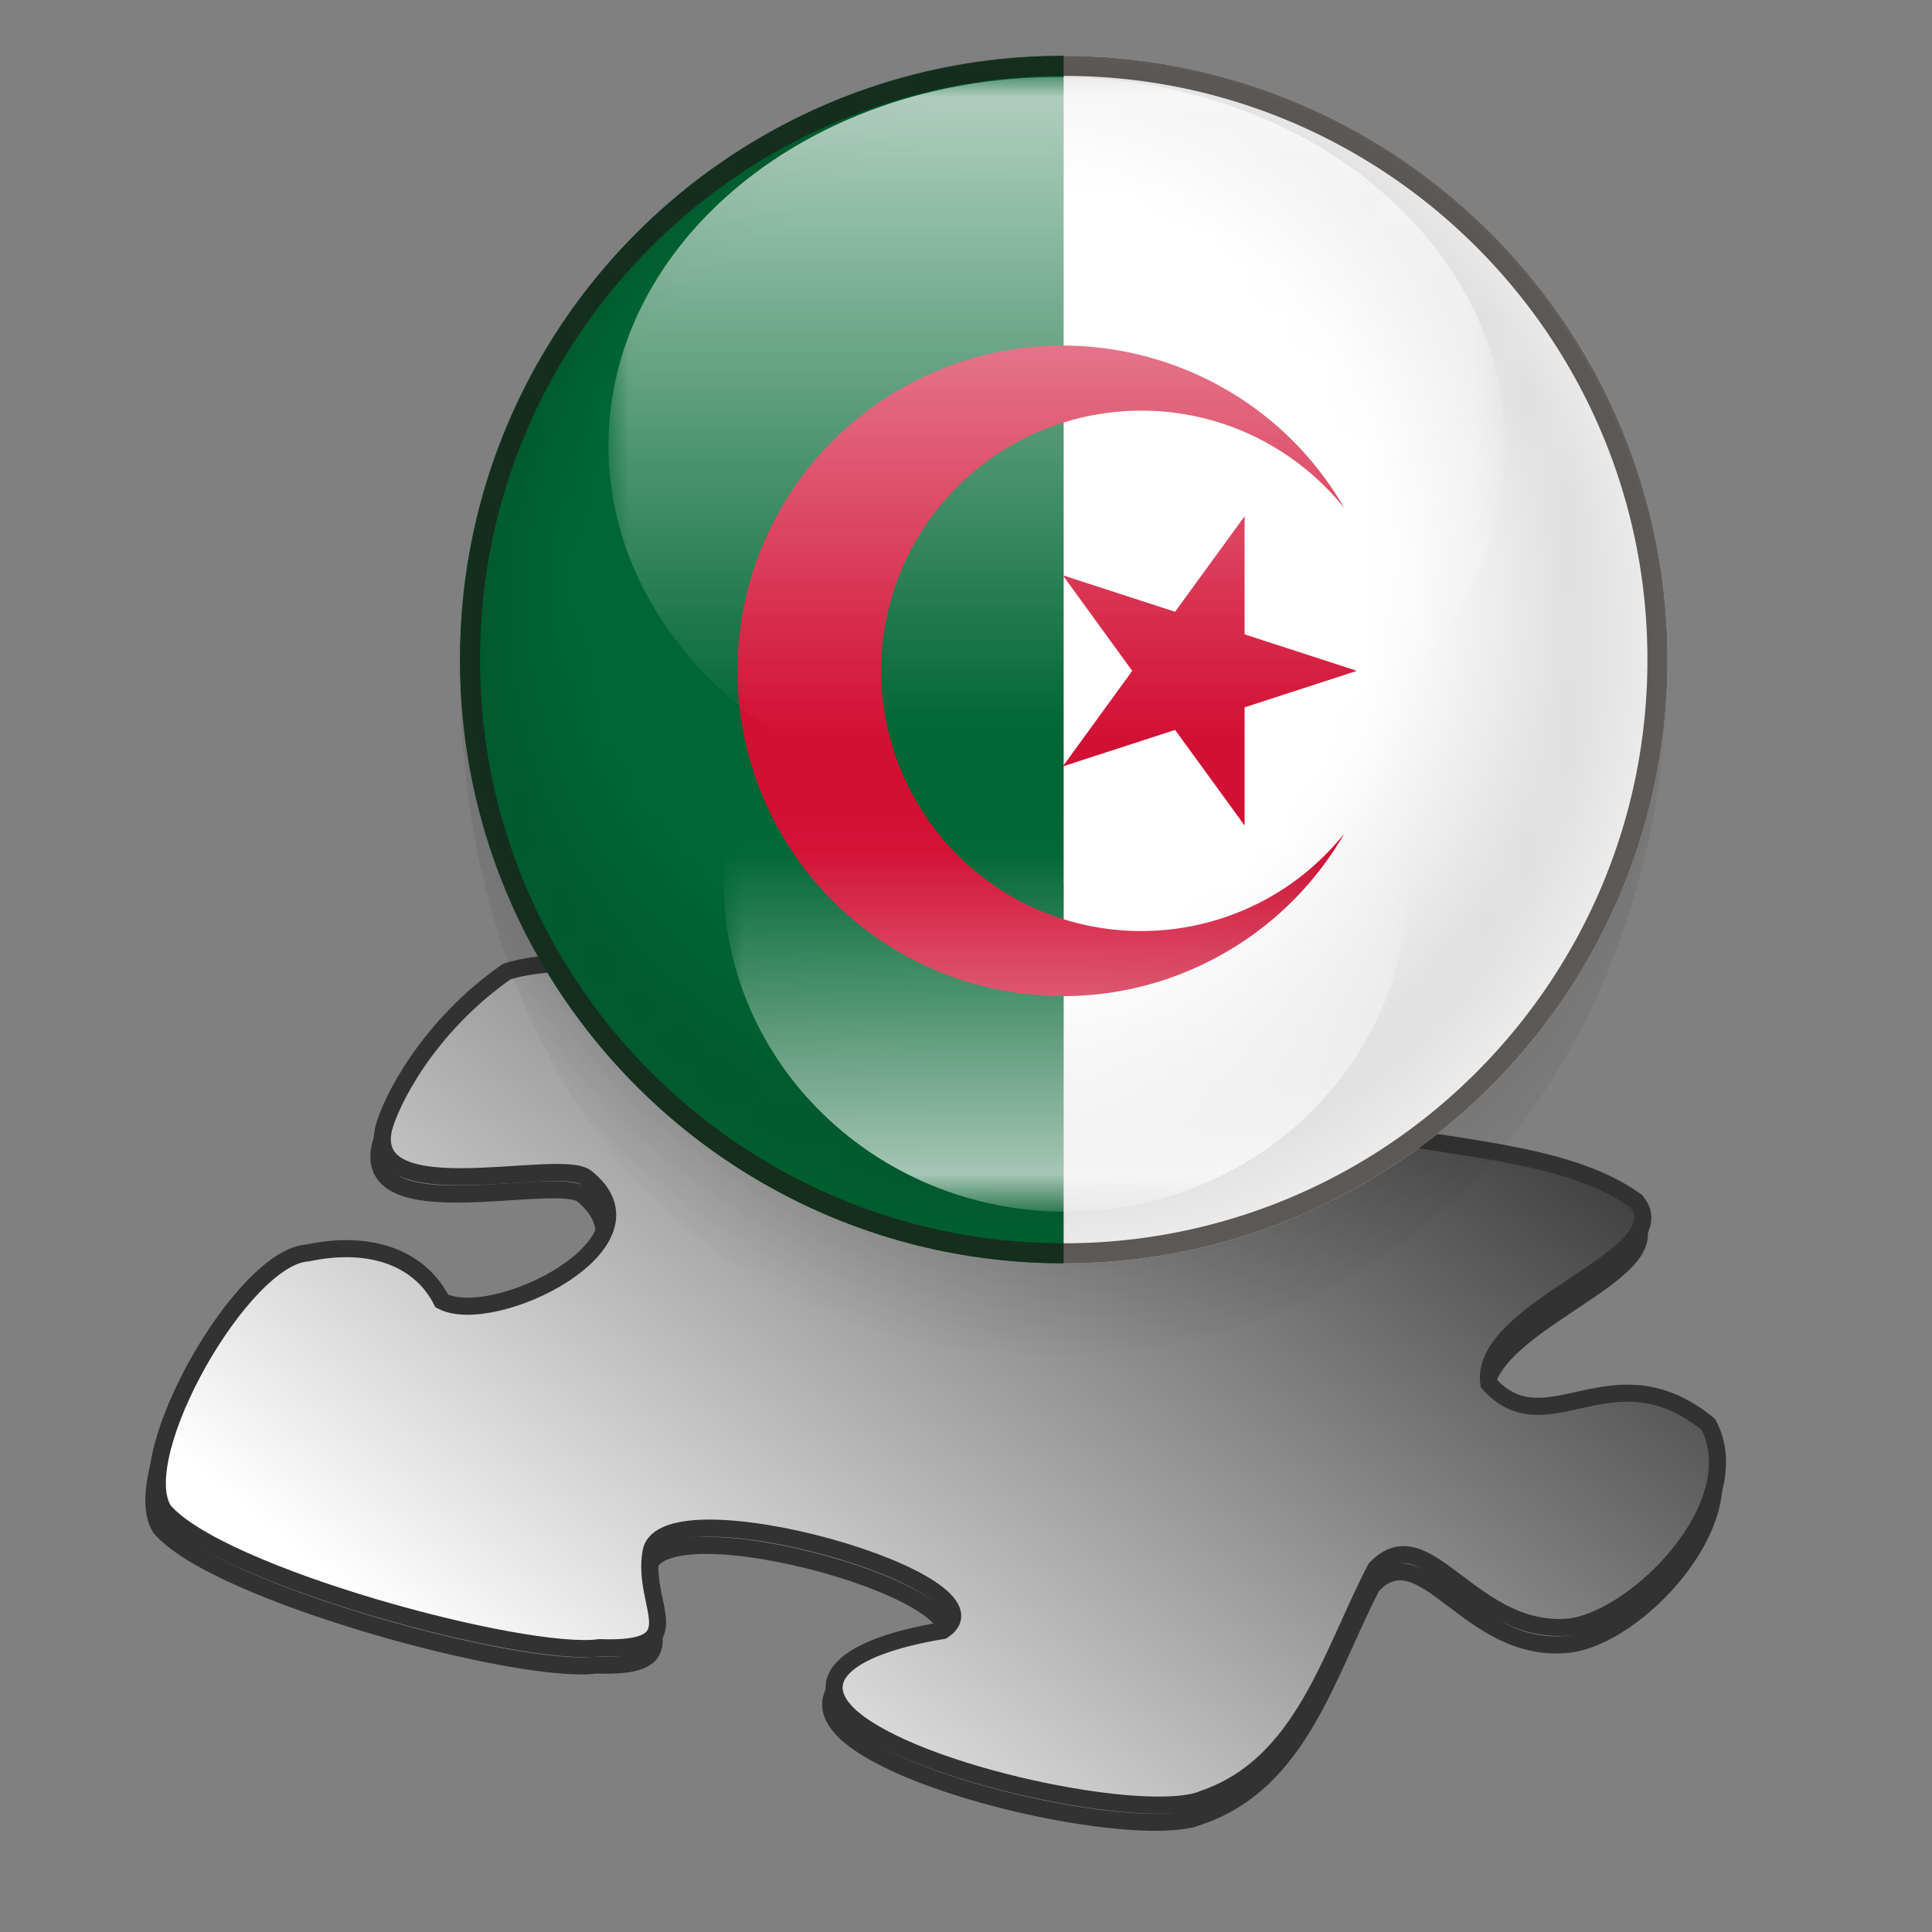
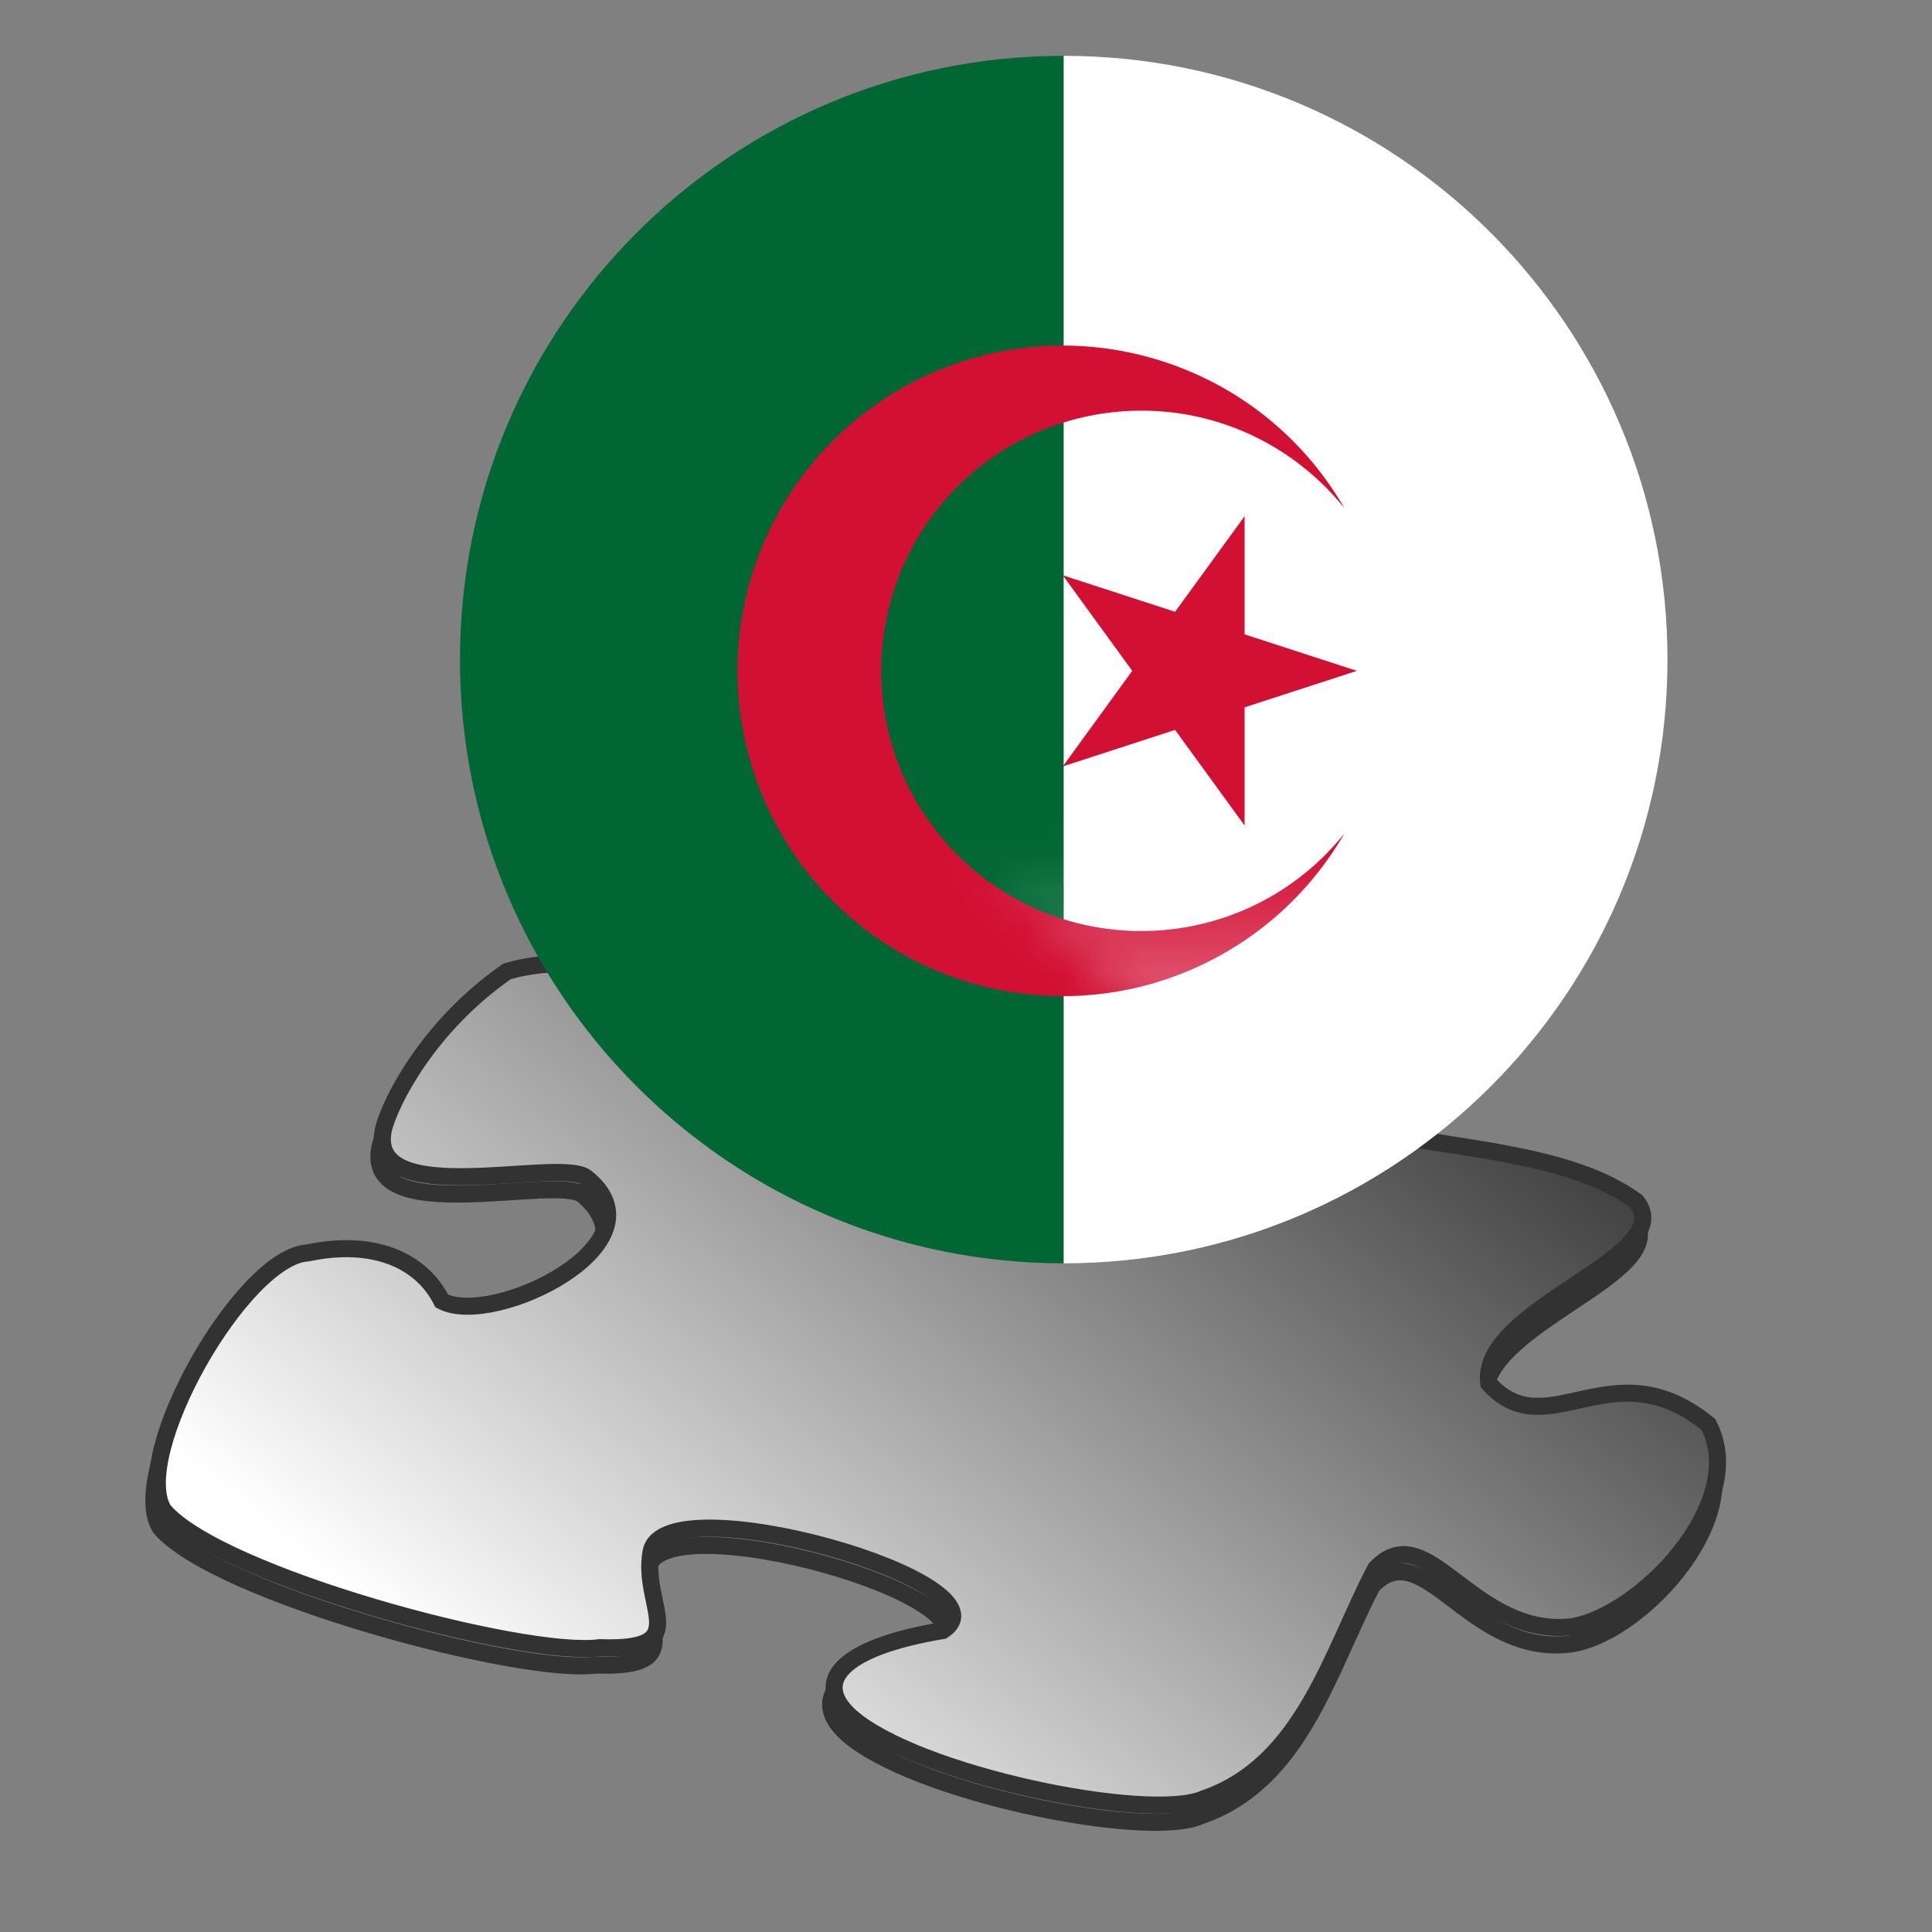
<svg xmlns="http://www.w3.org/2000/svg" width="48" height="48">
  <rect width="100%" height="100%" fill="#808080" stroke="none" />
  <path fill="#838281" stroke="#323232" stroke-width=".424" d="M29.824 45.117c2.474-.854 3.156-3.582 4.264-5.715 1.279-1.363 2.389 1.705 4.862 1.451 1.706-.172 4.435-3.071 3.411-4.947-2.389-2.047-4.008.512-5.459-1.109-.256-1.876 4.777-3.154 3.668-4.52-2.217-1.621-6.229-1.194-10.064-2.646-1.705-1.961 3.924-1.191 2.645-3.068-.512-.77-3.838-2.646-7.676-1.792-2.388.768.426 3.241-3.412 2.985-2.559-.257-6.994-1.962-9.552-1.191-1.962 1.362-2.9 3.238-3.071 3.928-.427 2.047 4.35.682 5.032 1.189 2.047 1.703-2.303 3.752-3.582 3.067-.512-1.021-1.706-1.535-3.326-1.19-1.621.084-4.436 5.028-3.583 6.396 1.365 1.62 8.956 3.668 10.832 3.412 2.388.084 1.024-1.024 1.28-2.391.341-1.705 9.04.77 7.164 1.963-2.473.428-3.156 1.273-2.217 2.131 1.62 1.45 7.419 2.645 8.784 2.047h0z" />
  <linearGradient id="A" gradientUnits="userSpaceOnUse" x1="33.365" y1="23.45" x2="15.676" y2="45.238">
    <stop offset="0" stop-color="#3f3f3f" />
    <stop offset="1" stop-color="#fff" />
  </linearGradient>
  <path fill="url(#A)" stroke="#323232" stroke-width=".424" d="M29.909 44.691c2.474-.854 3.155-3.584 4.265-5.715 1.279-1.365 2.389 1.705 4.861 1.442 1.706-.256 4.436-3.063 3.412-5.024-2.389-1.963-4.01.597-5.459-1.023-.256-1.877 4.775-3.156 3.668-4.521-2.219-1.619-6.227-1.188-10.064-2.644-1.705-1.962 3.924-1.194 2.645-3.071-.512-.768-3.838-2.644-7.676-1.791-2.389.768.426 3.241-3.413 2.985-2.559-.341-6.994-1.961-9.552-1.194-1.962 1.364-2.9 3.241-3.07 3.924-.427 2.047 4.35.688 5.032 1.193 2.047 1.62-2.303 3.752-3.583 3.07-.512-1.023-1.706-1.535-3.326-1.194-1.621.085-4.435 5.032-3.583 6.396 1.365 1.621 8.956 3.668 10.832 3.412 2.388.086 1.023-1.021 1.279-2.389.341-1.706 9.041.77 7.25 1.962-2.559.427-3.241 1.279-2.303 2.134 1.621 1.451 7.421 2.644 8.785 2.048h0z" />
  <path fill="#063" d="M26.428 31.387c-8.285 0-15-6.715-15-15s6.715-15 15-15v30z" />
  <path fill="#fff" d="M26.428 1.387c8.285 0 15 6.715 15 15s-6.715 15-15 15v-30z" />
  <path d="M29.195 18.135l1.727 2.375v-2.936l2.791-.907-2.791-.907v-2.935l-1.727 2.374-2.791-.907 1.726 2.375-1.726 2.375zm-4.88 3.578a6.47 6.47 0 0 1-1.006-9.086c2.232-2.787 6.3-3.237 9.087-1.006.371.297.709.634 1.006 1.006-2.231-3.865-7.174-5.189-11.039-2.958a8.08 8.08 0 0 0-2.957 11.038c2.23 3.865 7.173 5.189 11.038 2.958 1.229-.709 2.248-1.729 2.957-2.958-2.23 2.787-6.297 3.238-9.086 1.006z" fill="#d21034" />
  <defs>
    <filter id="B" filterUnits="userSpaceOnUse" x="11.428" y="1.387" width="30" height="32.28">
      <feColorMatrix values="1 0 0 0 0  0 1 0 0 0  0 0 1 0 0  0 0 0 1 0" />
    </filter>
  </defs>
  <mask maskUnits="userSpaceOnUse" x="11.428" y="1.387" width="30" height="32.28" id="C">
    <radialGradient id="D" cx="1311.296" cy="-1767.294" r="17" fx="1304.296" fy="-1774.294" gradientTransform="matrix(-4.371139e-008 1 1 4.371139e-008 1794.295 -1294.295)" gradientUnits="userSpaceOnUse">
      <stop offset="0" stop-color="#fff" stop-opacity="0" />
      <stop offset=".6" stop-color="#fff" stop-opacity="0" />
      <stop offset=".8" stop-color="#fff" stop-opacity=".5" />
      <stop offset="1" stop-color="#fff" stop-opacity="0" />
    </radialGradient>
-     <path fill="url(#D)" filter="url(#B)" d="M44 0v34H10V0z" />
  </mask>
-   <path opacity=".5" mask="url(#C)" d="M26.127 1.387c9.389 0 15.301 7.675 15.301 15 0 9.388-5.912 17.28-15.301 17.28s-14.699-7.61-14.699-17 7.614-15.28 14.699-15.28z" />
-   <path fill="#1f1a17" fill-opacity=".702" d="M26.428 1.387c8.283 0 15 6.717 15 15s-6.717 15-15 15-15-6.717-15-15 6.718-15 15-15zm.002.498v.002h-.002-.004v-.002c-4 .001-7.623 1.625-10.248 4.249s-4.25 6.25-4.25 10.251h.002v.002.004h-.002c.001 4 1.625 7.624 4.249 10.248s6.25 4.25 10.251 4.25v-.002h.002.006v.002a14.45 14.45 0 0 0 10.246-4.248c2.625-2.625 4.25-6.25 4.25-10.25h-.002v-.002-.004h.002c0-4-1.623-7.623-4.248-10.248s-6.25-4.252-10.252-4.252h0z" />
  <defs>
    <filter id="E" filterUnits="userSpaceOnUse" x="15.117" y="1.915" width="22.283" height="18.316">
      <feColorMatrix values="1 0 0 0 0  0 1 0 0 0  0 0 1 0 0  0 0 0 1 0" />
    </filter>
  </defs>
  <mask maskUnits="userSpaceOnUse" x="15.117" y="1.915" width="22.283" height="18.316" id="F">
    <linearGradient id="G" gradientUnits="userSpaceOnUse" x1="26.249" y1="-.085" x2="26.249" y2="18.232">
      <stop offset="0" stop-color="#fff" stop-opacity=".8" />
      <stop offset=".5" stop-color="#fff" stop-opacity=".4" />
      <stop offset="1" stop-color="#fff" stop-opacity="0" />
    </linearGradient>
    <path fill="url(#G)" filter="url(#E)" d="M15-.193h22.5V18.34H15z" />
  </mask>
-   <path mask="url(#F)" fill="#fff" d="M26.258 1.915c-6.152 0-11.141 4.101-11.141 9.158s4.989 9.158 11.141 9.158 11.143-4.102 11.143-9.158-4.991-9.158-11.143-9.158z" />
  <defs>
    <filter id="H" filterUnits="userSpaceOnUse" x="17.977" y="13.673" width="17.014" height="16.433">
      <feColorMatrix values="1 0 0 0 0  0 1 0 0 0  0 0 1 0 0  0 0 0 1 0" />
    </filter>
  </defs>
  <mask maskUnits="userSpaceOnUse" x="17.977" y="13.673" width="17.014" height="16.433" id="I">
    <linearGradient id="J" gradientUnits="userSpaceOnUse" x1="26.483" y1="21" x2="26.483" y2="31">
      <stop offset="0" stop-color="#fff" stop-opacity="0" />
      <stop offset=".5" stop-color="#fff" stop-opacity=".4" />
      <stop offset="1" stop-color="#fff" stop-opacity=".8" />
    </linearGradient>
-     <path fill="url(#J)" filter="url(#H)" d="M17.87 16h17.229v15H17.87z" />
+     <path fill="url(#J)" filter="url(#H)" d="M17.87 16h17.229v15z" />
  </mask>
  <path mask="url(#I)" fill="#fff" d="M26.484 13.673c-4.697 0-8.507 3.679-8.507 8.216s3.81 8.216 8.507 8.216 8.507-3.688 8.507-8.216c0-4.536-3.809-8.216-8.507-8.216z" />
</svg>